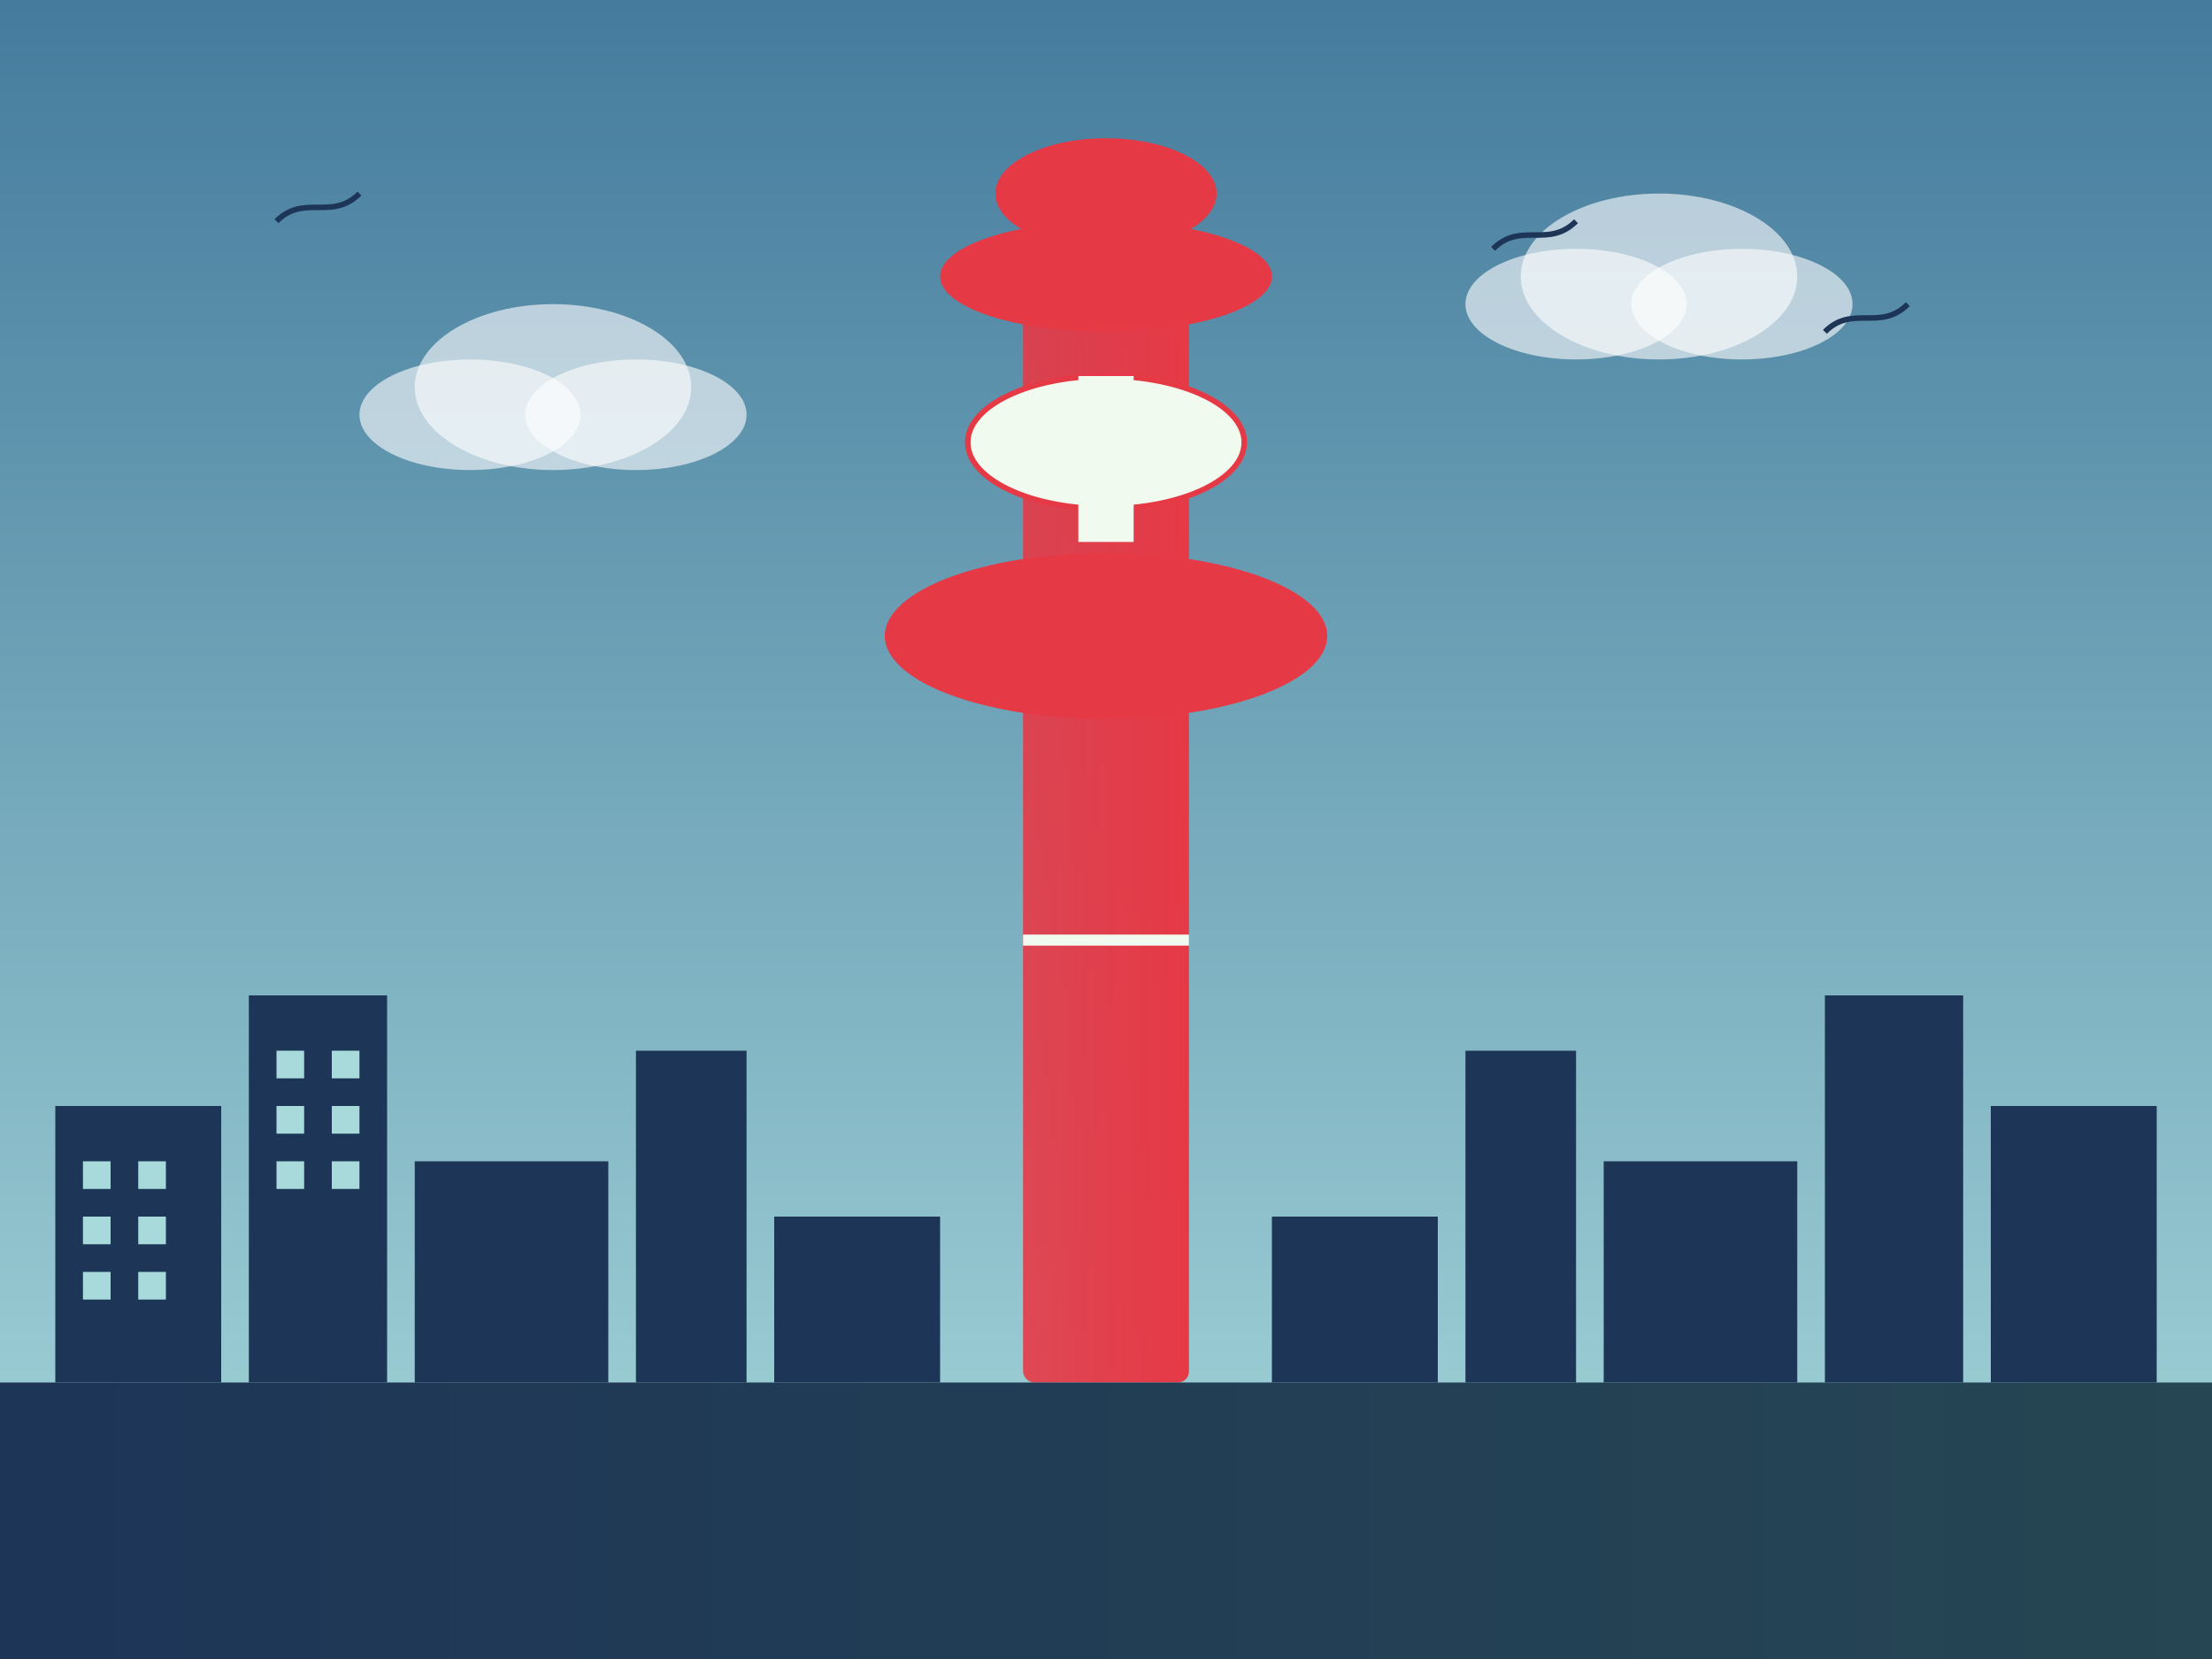
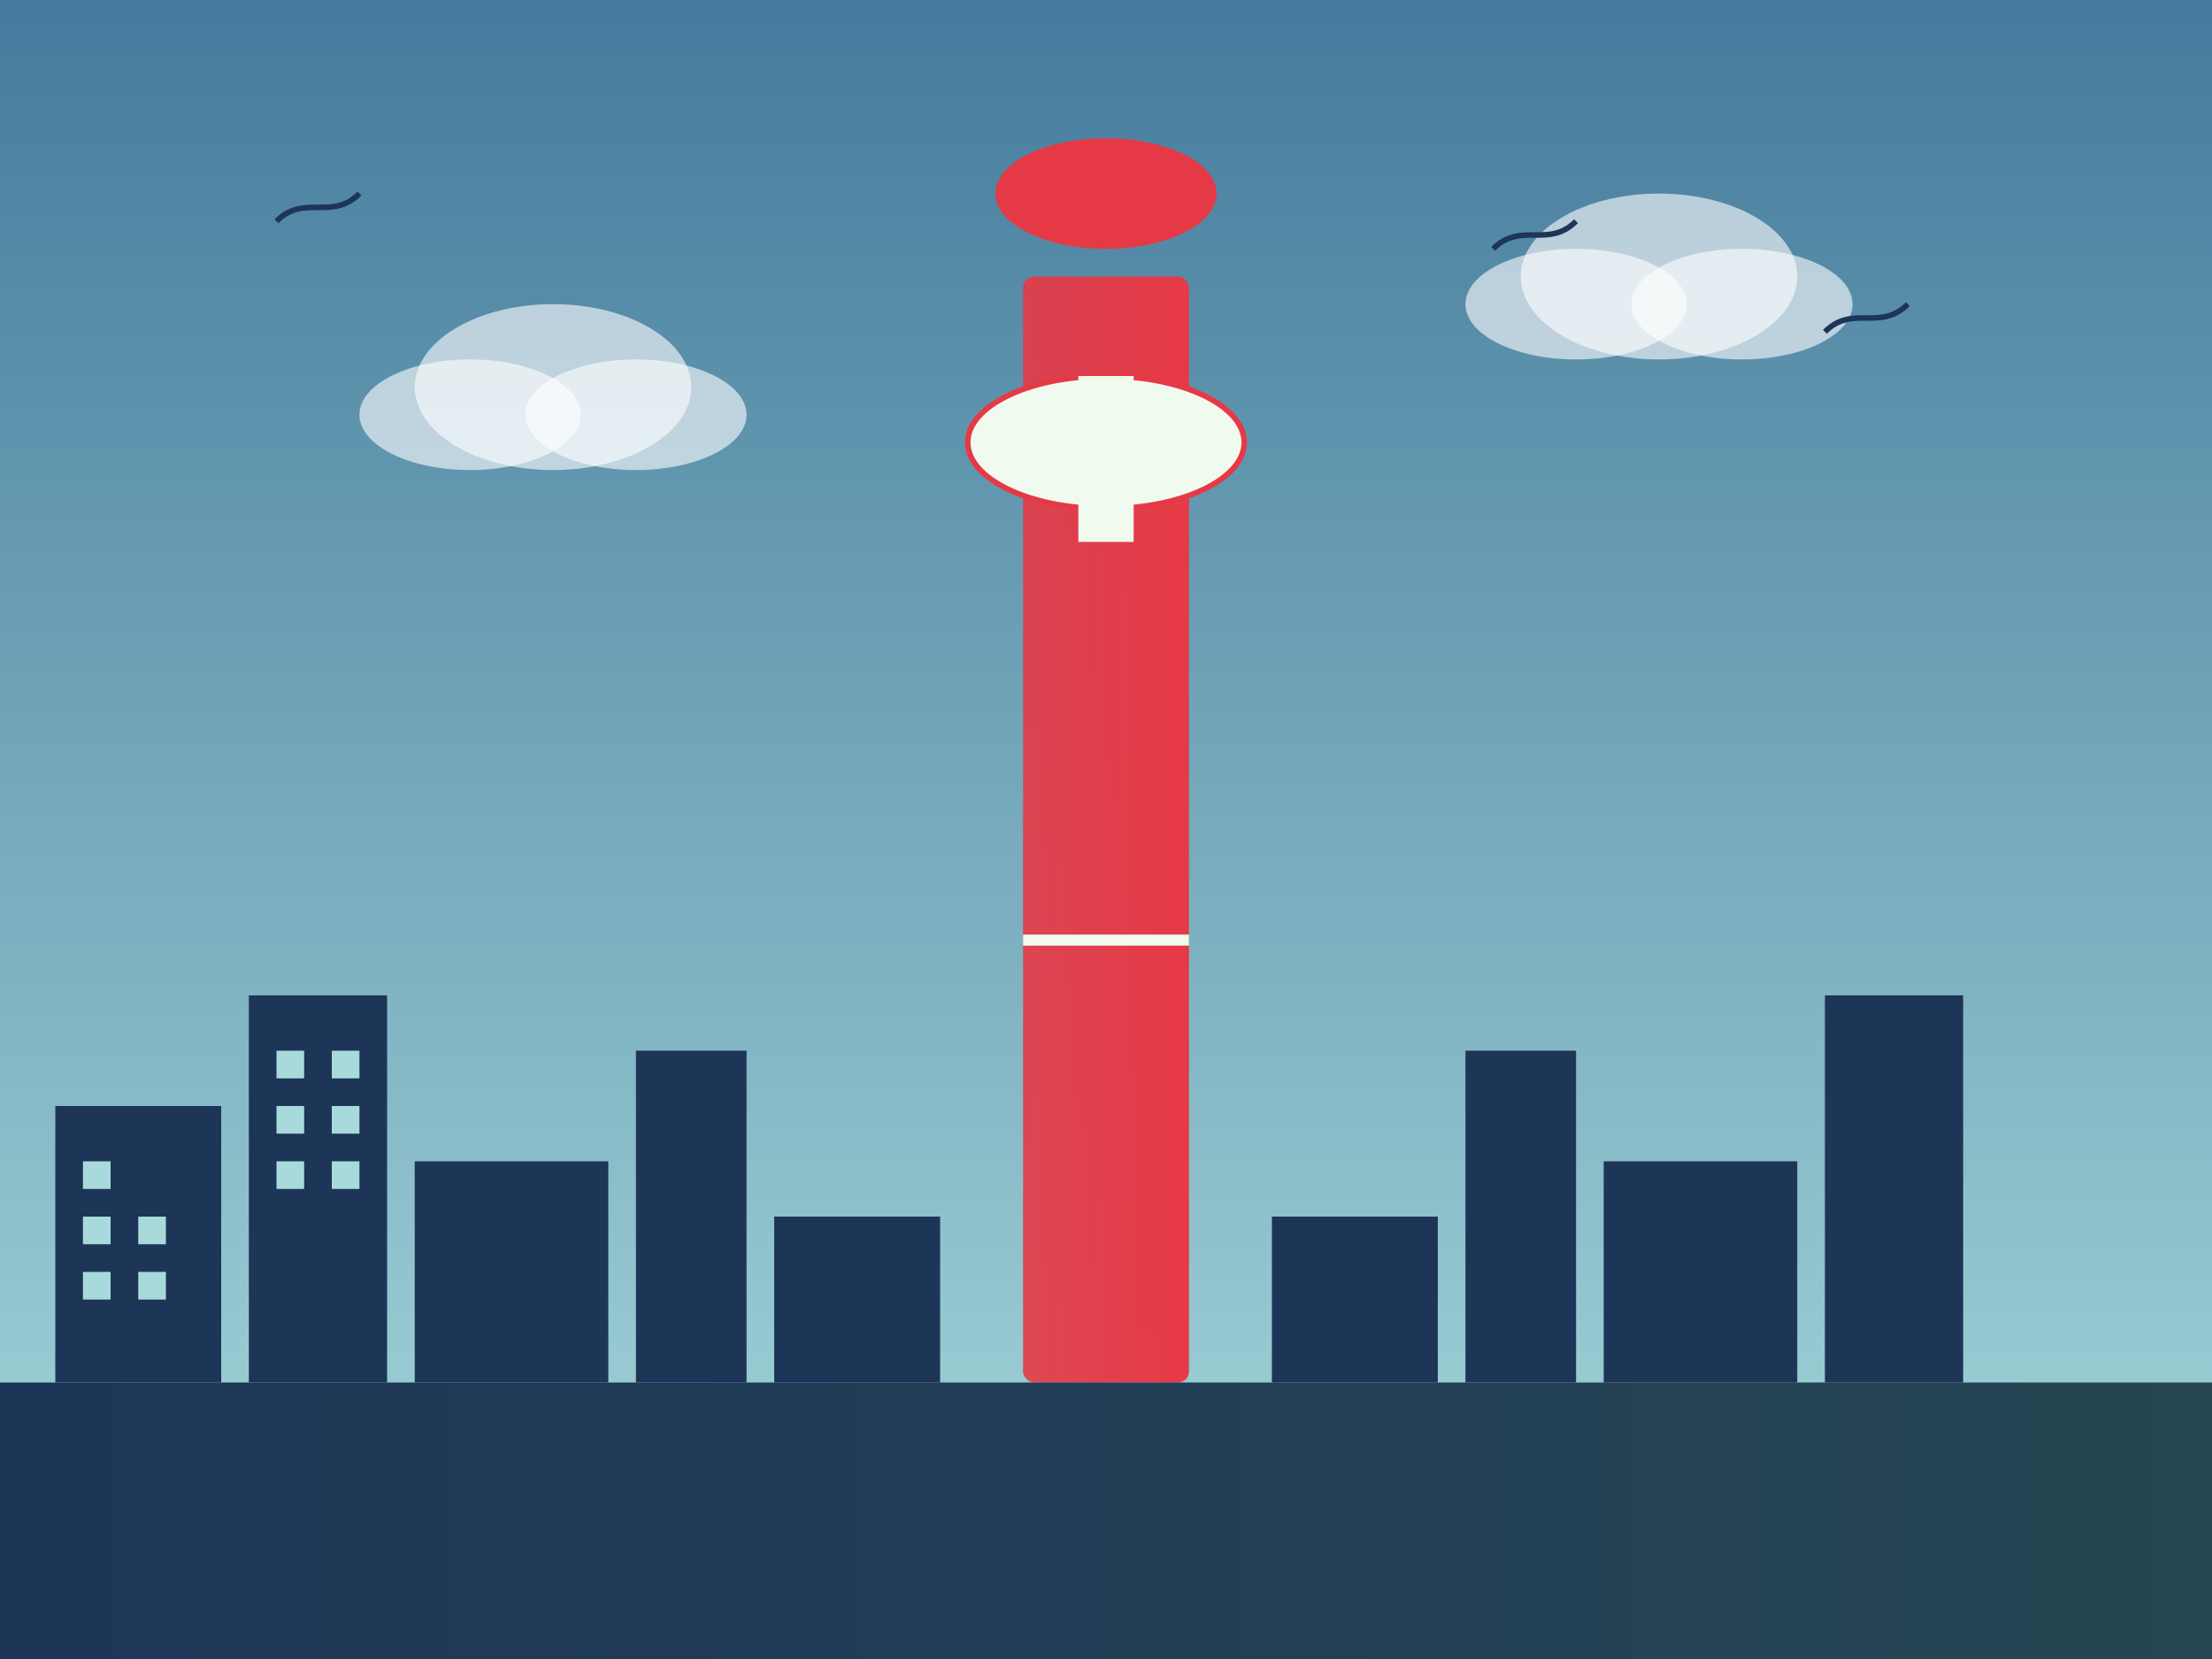
<svg xmlns="http://www.w3.org/2000/svg" viewBox="0 0 400 300">
  <rect x="0" y="0" width="400" height="300" fill="#808080" stroke="none" />
  <defs>
    <linearGradient id="skyGradient" x1="0%" y1="0%" x2="0%" y2="100%">
      <stop offset="0%" style="stop-color:#457b9d;stop-opacity:1" />
      <stop offset="100%" style="stop-color:#a8dadc;stop-opacity:1" />
    </linearGradient>
    <linearGradient id="buildingGradient" x1="0%" y1="0%" x2="100%" y2="0%">
      <stop offset="0%" style="stop-color:#e63946;stop-opacity:0.9" />
      <stop offset="100%" style="stop-color:#e63946;stop-opacity:1" />
    </linearGradient>
    <linearGradient id="groundGradient" x1="0%" y1="0%" x2="100%" y2="0%">
      <stop offset="0%" style="stop-color:#1d3557;stop-opacity:1" />
      <stop offset="100%" style="stop-color:#264653;stop-opacity:1" />
    </linearGradient>
  </defs>
  <rect x="0" y="0" width="400" height="300" fill="url(#skyGradient)" />
  <rect x="185" y="50" width="30" height="200" rx="2" fill="url(#buildingGradient)" />
-   <ellipse cx="200" cy="50" rx="30" ry="10" fill="#e63946" />
  <ellipse cx="200" cy="35" rx="20" ry="10" fill="#e63946" />
-   <ellipse cx="200" cy="115" rx="40" ry="15" fill="#e63946" />
  <line x1="185" y1="170" x2="215" y2="170" stroke="#f1faee" stroke-width="2" />
  <ellipse cx="200" cy="80" rx="25" ry="12" fill="#f1faee" stroke="#e63946" stroke-width="1" />
  <rect x="195" y="68" width="10" height="30" fill="#f1faee" />
  <rect x="0" y="250" width="400" height="50" fill="url(#groundGradient)" />
  <rect x="10" y="200" width="30" height="50" fill="#1d3557" />
  <rect x="45" y="180" width="25" height="70" fill="#1d3557" />
  <rect x="75" y="210" width="35" height="40" fill="#1d3557" />
  <rect x="115" y="190" width="20" height="60" fill="#1d3557" />
  <rect x="140" y="220" width="30" height="30" fill="#1d3557" />
  <rect x="230" y="220" width="30" height="30" fill="#1d3557" />
  <rect x="265" y="190" width="20" height="60" fill="#1d3557" />
  <rect x="290" y="210" width="35" height="40" fill="#1d3557" />
  <rect x="330" y="180" width="25" height="70" fill="#1d3557" />
-   <rect x="360" y="200" width="30" height="50" fill="#1d3557" />
  <rect x="15" y="210" width="5" height="5" fill="#a8dadc" />
-   <rect x="25" y="210" width="5" height="5" fill="#a8dadc" />
  <rect x="15" y="220" width="5" height="5" fill="#a8dadc" />
  <rect x="25" y="220" width="5" height="5" fill="#a8dadc" />
  <rect x="15" y="230" width="5" height="5" fill="#a8dadc" />
  <rect x="25" y="230" width="5" height="5" fill="#a8dadc" />
  <rect x="50" y="190" width="5" height="5" fill="#a8dadc" />
  <rect x="60" y="190" width="5" height="5" fill="#a8dadc" />
  <rect x="50" y="200" width="5" height="5" fill="#a8dadc" />
  <rect x="60" y="200" width="5" height="5" fill="#a8dadc" />
  <rect x="50" y="210" width="5" height="5" fill="#a8dadc" />
  <rect x="60" y="210" width="5" height="5" fill="#a8dadc" />
  <ellipse cx="100" cy="70" rx="25" ry="15" fill="white" opacity="0.6" />
  <ellipse cx="115" cy="75" rx="20" ry="10" fill="white" opacity="0.6" />
  <ellipse cx="85" cy="75" rx="20" ry="10" fill="white" opacity="0.6" />
  <ellipse cx="300" cy="50" rx="25" ry="15" fill="white" opacity="0.6" />
  <ellipse cx="315" cy="55" rx="20" ry="10" fill="white" opacity="0.6" />
  <ellipse cx="285" cy="55" rx="20" ry="10" fill="white" opacity="0.6" />
  <path d="M50,40 C55,35 60,40 65,35" fill="none" stroke="#1d3557" stroke-width="1" />
  <path d="M330,60 C335,55 340,60 345,55" fill="none" stroke="#1d3557" stroke-width="1" />
  <path d="M270,45 C275,40 280,45 285,40" fill="none" stroke="#1d3557" stroke-width="1" />
</svg>